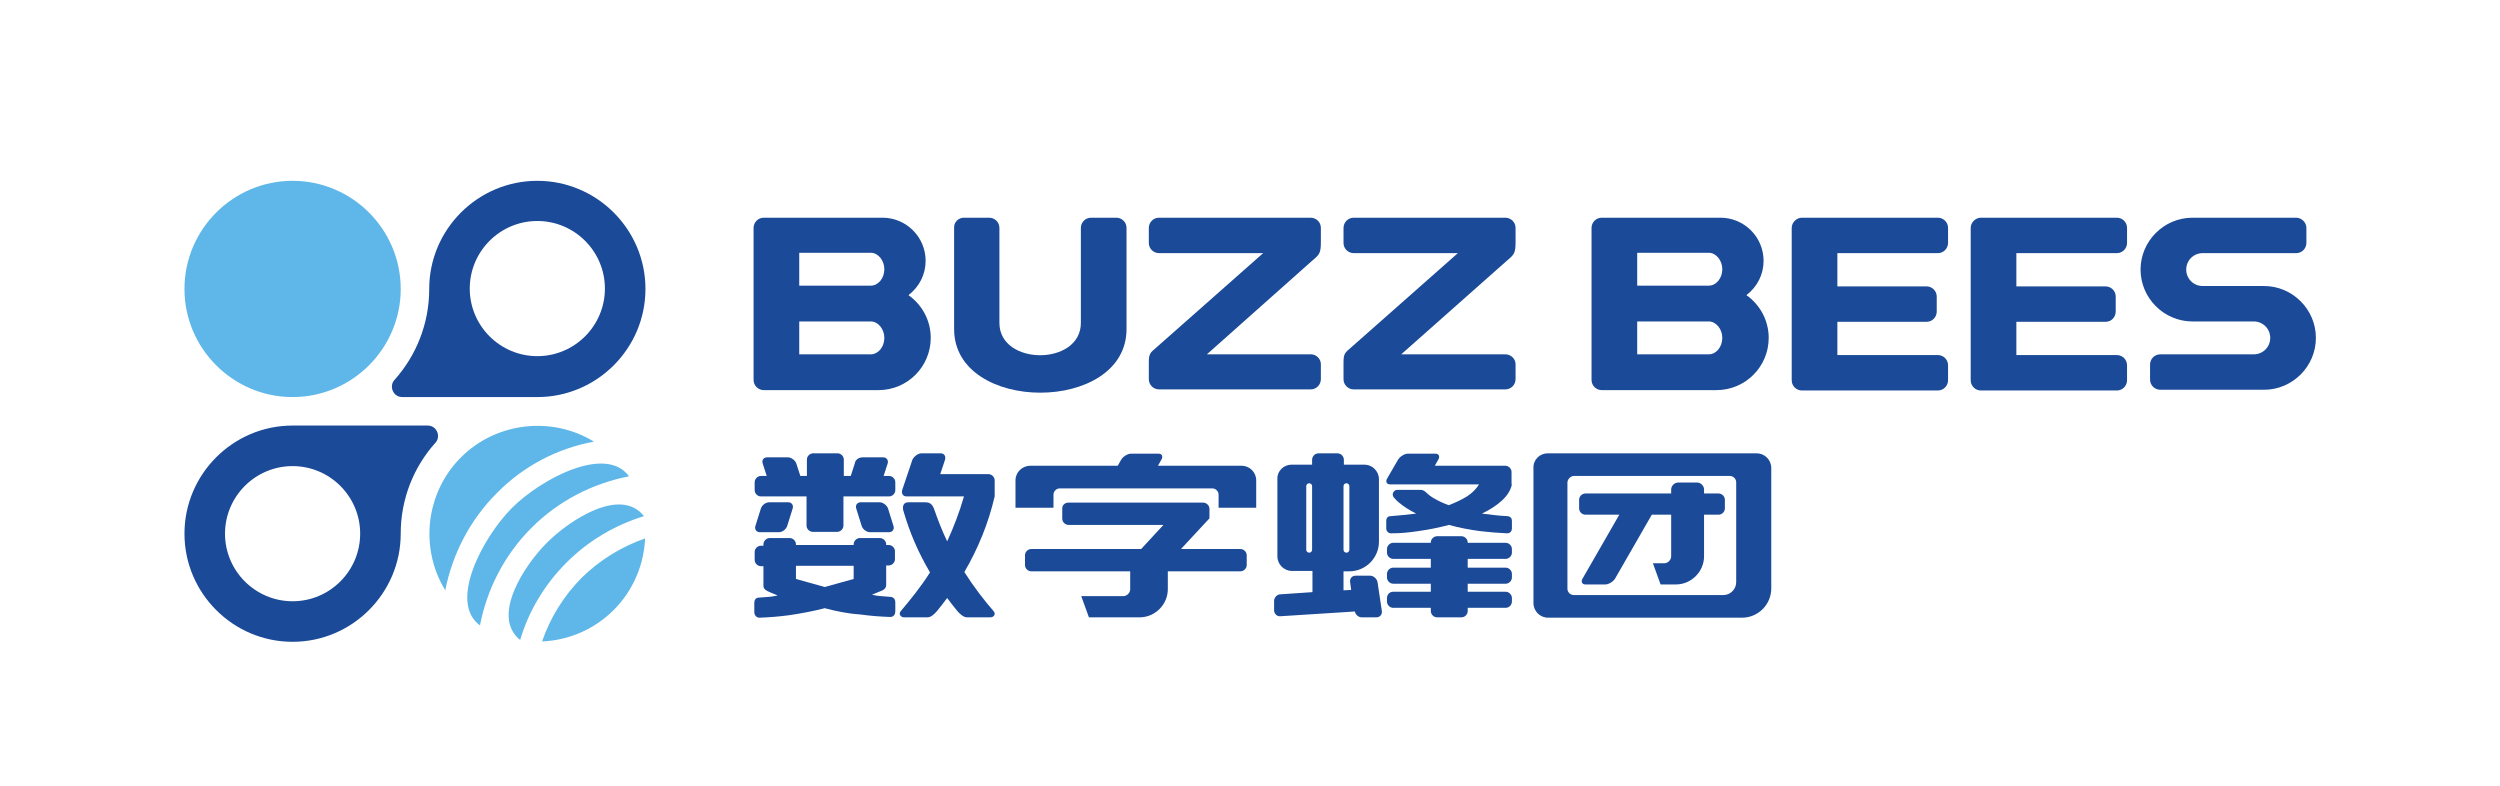
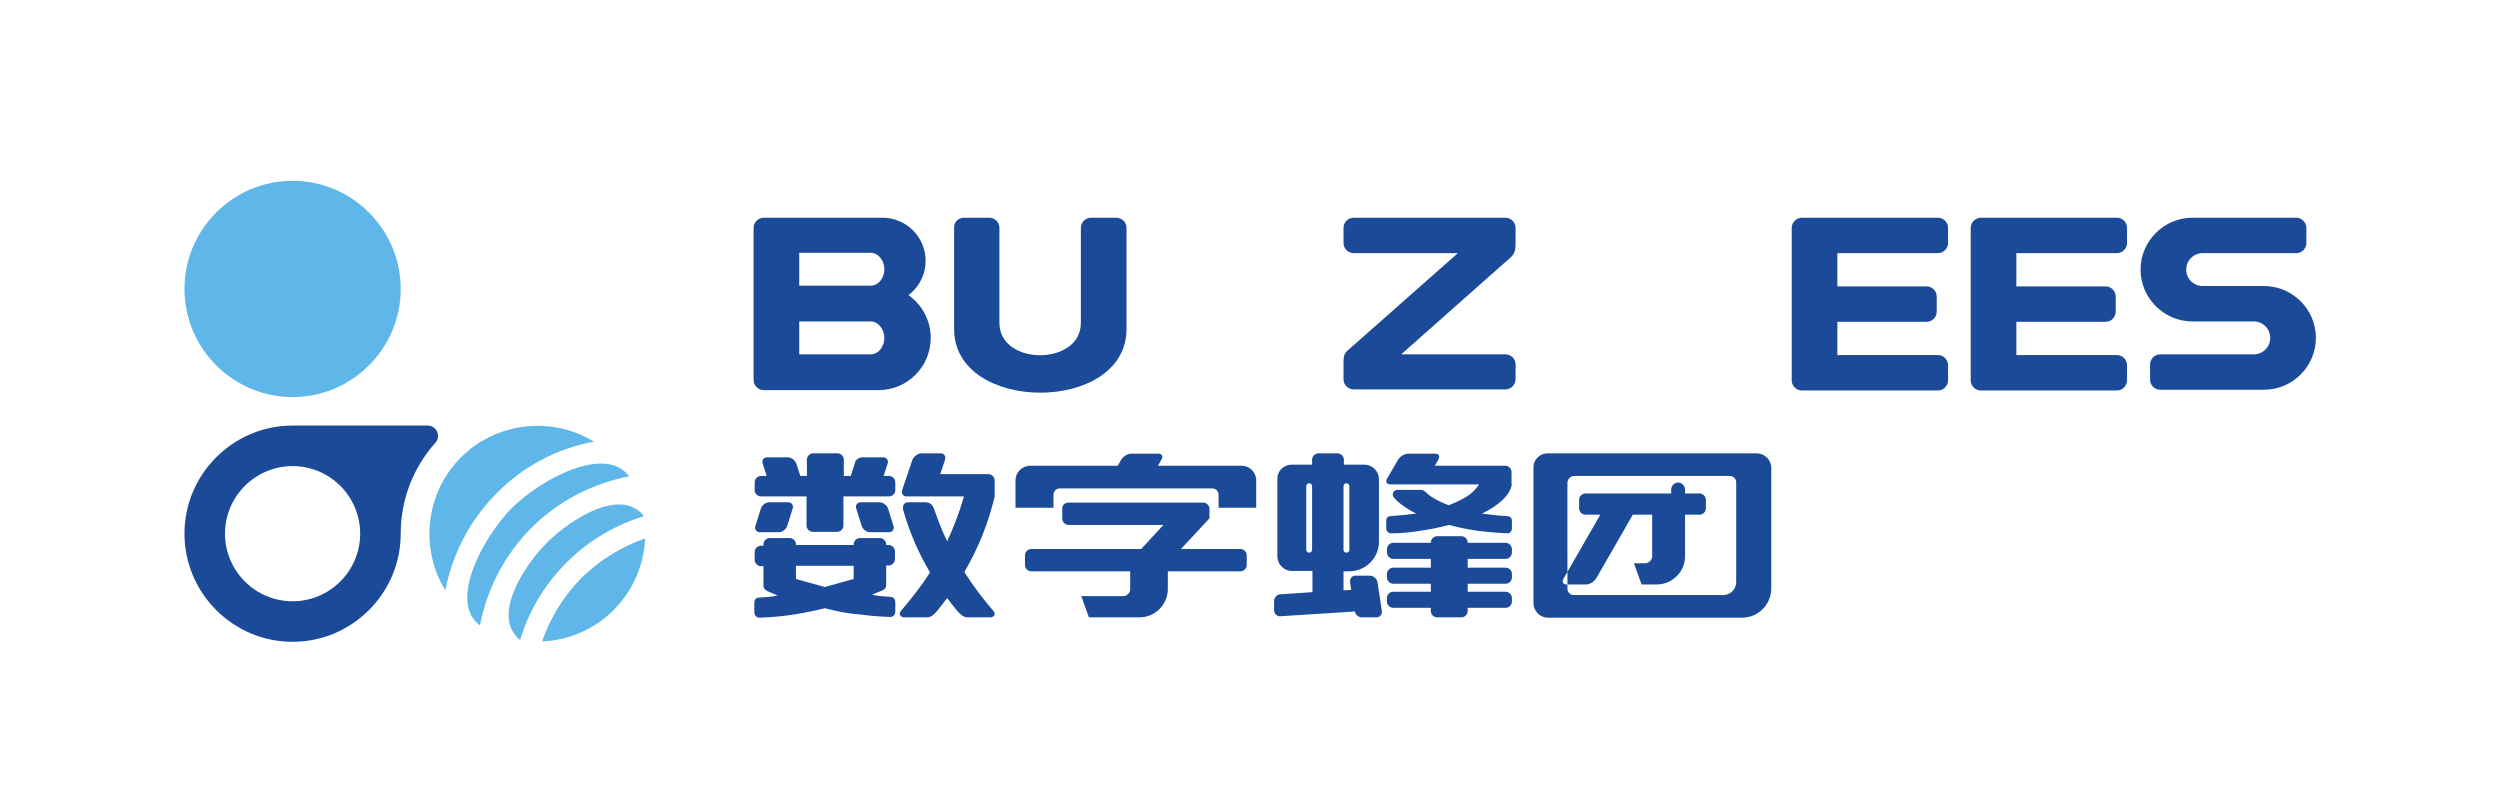
<svg xmlns="http://www.w3.org/2000/svg" version="1.1" id="图层_1" x="0px" y="0px" viewBox="0 0 684.4 215.2" style="enable-background:new 0 0 684.4 215.2;" xml:space="preserve">
  <style type="text/css">
	.st0{fill-rule:evenodd;clip-rule:evenodd;fill:#1A4A98;}
	.st1{fill-rule:evenodd;clip-rule:evenodd;fill:#5EB7E8;}
</style>
  <path class="st0" d="M414.9,99.7v4.1c0,1.5-1.2,2.8-2.8,2.8h-41.5c-1.5,0-2.8-1.2-2.8-2.8v-4.5c0-2.4,0.3-2.7,2.1-4.2l29.2-25.8  h-28.5c-1.5,0-2.8-1.2-2.8-2.8v-4.1c0-1.5,1.2-2.8,2.8-2.8h41.5c1.5,0,2.8,1.2,2.8,2.8v3.9c0,3-0.4,3.4-2.3,5L383.6,97h28.5  C413.6,97,414.9,98.2,414.9,99.7" />
  <path class="st0" d="M218.8,88.1V97h19.6c2,0,3.7-2,3.7-4.5c0-2.4-1.7-4.5-3.7-4.5H218.8z M218.8,69.3v8.9h19.6c2,0,3.7-2,3.7-4.5  c0-2.4-1.7-4.5-3.7-4.5H218.8z M241.6,59.6c6.5,0,11.8,5.3,11.8,11.8c0,3.7-1.7,7.1-4.7,9.4c3.7,2.6,6.1,6.9,6.1,11.7  c0,7.9-6.4,14.3-14.3,14.3c-10.5,0-20.9,0-31.4,0c-1.5,0-2.8-1.2-2.8-2.8V62.4c0-1.5,1.2-2.8,2.8-2.8  C220,59.6,230.8,59.6,241.6,59.6z" />
  <path class="st0" d="M263.9,59.6h6.9c1.5,0,2.8,1.2,2.8,2.8v26c0,11.8,22.3,11.8,22.3,0v-26c0-1.5,1.2-2.8,2.8-2.8h6.9  c1.5,0,2.8,1.2,2.8,2.8v27.7c0,23.2-47.2,23.2-47.2,0V62.4C261.1,60.9,262.3,59.6,263.9,59.6" />
-   <path class="st0" d="M361.6,99.7v4.1c0,1.5-1.2,2.8-2.8,2.8h-41.5c-1.5,0-2.8-1.2-2.8-2.8v-4.5c0-2.4,0.3-2.7,2.1-4.2l29.2-25.8  h-28.5c-1.5,0-2.8-1.2-2.8-2.8v-4.1c0-1.5,1.2-2.8,2.8-2.8h41.5c1.5,0,2.8,1.2,2.8,2.8v3.9c0,3-0.4,3.4-2.3,5L330.4,97h28.5  C360.3,97,361.6,98.2,361.6,99.7" />
  <path class="st0" d="M493.3,59.6c12.4,0,24.8,0,37.2,0c1.5,0,2.8,1.2,2.8,2.8v4.1c0,1.5-1.2,2.8-2.8,2.8h-27.5v9.1h24.4  c1.5,0,2.8,1.2,2.8,2.8v4.1c0,1.5-1.2,2.8-2.8,2.8h-24.4v9.1h27.5c1.5,0,2.8,1.2,2.8,2.8v4.1c0,1.5-1.2,2.8-2.8,2.8  c-12.4,0-24.8,0-37.2,0c-1.5,0-2.8-1.2-2.8-2.8V62.4C490.5,60.9,491.8,59.6,493.3,59.6" />
  <path class="st0" d="M631.4,62.4v4.1c0,1.5-1.2,2.8-2.8,2.8c-8.5,0-17.1,0-25.6,0c-2.5,0-4.5,2-4.5,4.5c0,2.5,2,4.5,4.5,4.5  c5.6,0,11.2,0,16.8,0c7.8,0,14.2,6.4,14.2,14.2c0,7.8-6.4,14.2-14.2,14.2c-9.5,0-18.9,0-28.4,0c-1.5,0-2.8-1.2-2.8-2.8v-4.1  c0-1.5,1.2-2.8,2.8-2.8c8.5,0,17.1,0,25.6,0c2.5,0,4.5-2,4.5-4.5c0-2.5-2-4.5-4.5-4.5c-5.6,0-11.2,0-16.8,0  c-7.8,0-14.2-6.4-14.2-14.2c0-7.8,6.4-14.2,14.2-14.2c9.5,0,18.9,0,28.4,0C630.1,59.6,631.4,60.9,631.4,62.4" />
  <path class="st0" d="M542.3,59.6c12.4,0,24.8,0,37.2,0c1.5,0,2.8,1.2,2.8,2.8v4.1c0,1.5-1.2,2.8-2.8,2.8H552v9.1h24.4  c1.5,0,2.8,1.2,2.8,2.8v4.1c0,1.5-1.2,2.8-2.8,2.8H552v9.1h27.5c1.5,0,2.8,1.2,2.8,2.8v4.1c0,1.5-1.2,2.8-2.8,2.8  c-12.4,0-24.8,0-37.2,0c-1.5,0-2.8-1.2-2.8-2.8V62.4C539.5,60.9,540.8,59.6,542.3,59.6" />
-   <path class="st0" d="M448.2,88.1V97h19.6c2,0,3.7-2,3.7-4.5c0-2.4-1.7-4.5-3.7-4.5H448.2z M448.2,69.3v8.9h19.6c2,0,3.7-2,3.7-4.5  c0-2.4-1.7-4.5-3.7-4.5H448.2z M471,59.6c6.5,0,11.8,5.3,11.8,11.8c0,3.7-1.7,7.1-4.7,9.4c3.7,2.6,6.1,6.9,6.1,11.7  c0,7.9-6.4,14.3-14.3,14.3c-10.5,0-20.9,0-31.4,0c-1.5,0-2.8-1.2-2.8-2.8V62.4c0-1.5,1.2-2.8,2.8-2.8  C449.3,59.6,460.1,59.6,471,59.6z" />
  <path class="st0" d="M368.6,132.3c0.4,0,0.8,0.3,0.8,0.8v17.4c0,0.4-0.3,0.8-0.8,0.8c-0.4,0-0.8-0.3-0.8-0.8v-17.4  C367.8,132.6,368.2,132.3,368.6,132.3 M358.4,132.3c0.4,0,0.8,0.3,0.8,0.8v17.4c0,0.4-0.3,0.8-0.8,0.8c-0.4,0-0.8-0.3-0.8-0.8v-17.4  C357.6,132.6,358,132.3,358.4,132.3z M353.6,127.2h5.6v-1.3c0-1,0.8-1.8,1.8-1.8h5.1c1,0,1.8,0.8,1.8,1.8v1.3h5.6c2.2,0,4,1.8,4,4  v17.1c0,4.4-3.6,8.1-8.1,8.1h-1.6v5.2l2.1-0.1l-0.3-2.2c-0.1-0.9,0.5-1.7,1.5-1.7h4c0.9,0,1.8,0.8,2,1.7l1.2,8  c0.1,0.9-0.5,1.7-1.5,1.7h-4c-0.9,0-1.7-0.7-1.9-1.6l-20.4,1.3c-0.9,0.1-1.7-0.7-1.7-1.6v-2.6c0-0.9,0.8-1.8,1.7-1.8l8.8-0.6v-5.8  h-5.6c-2.2,0-4-1.8-4-4v-21.2C349.6,129,351.4,127.2,353.6,127.2z M381.4,162h10.3v-2.2h-10.3c-0.9,0-1.7-0.8-1.7-1.7v-1  c0-0.9,0.8-1.7,1.7-1.7h10.3v-2.4h-10.3c-0.9,0-1.7-0.8-1.7-1.7v-1c0-0.9,0.8-1.7,1.7-1.7h10.3v-0.1c0-0.9,0.8-1.7,1.7-1.7h6.7  c0.9,0,1.7,0.8,1.7,1.7v0.1h10.4c0.9,0,1.7,0.8,1.7,1.7v1c0,0.9-0.8,1.7-1.7,1.7h-10.4v2.4h10.4c0.9,0,1.7,0.8,1.7,1.7v1  c0,0.9-0.8,1.7-1.7,1.7h-10.4v2.2h10.4c0.9,0,1.7,0.8,1.7,1.7v1c0,0.9-0.8,1.7-1.7,1.7h-10.4v0.9c0,0.9-0.8,1.7-1.7,1.7h-6.7  c-0.9,0-1.7-0.8-1.7-1.7v-0.9h-10.3c-0.9,0-1.7-0.8-1.7-1.7v-1C379.7,162.8,380.4,162,381.4,162z M413.9,132.6  c-0.3,1.5-1.2,3-2.6,4.3c-1.5,1.4-3.3,2.6-5.6,3.7h0c2.3,0.3,4.7,0.6,7,0.7c1,0.1,1.2,0.8,1.2,1.3l0,2.1c0,0.6-0.4,1.3-1.3,1.3  c-2.5-0.1-4.8-0.3-7.4-0.6c-2.9-0.4-5.7-0.9-8.5-1.7c-2.7,0.7-5.5,1.3-8.5,1.7c-2.6,0.4-4.8,0.6-7.4,0.6c-0.8,0-1.3-0.7-1.3-1.3  l0-2.1c0-0.5,0.2-1.3,1.2-1.3c2.3-0.2,4.7-0.4,7-0.7c-1.8-0.9-3.4-1.9-4.7-3c-0.5-0.4-1-0.9-1.4-1.4c-0.8-0.9,0-2.1,0.9-2.1h6.3  c0.7,0,1,0.2,1.5,0.6c0.7,0.7,1.5,1.3,2.4,1.8c1.2,0.7,2.5,1.3,3.9,1.8c1.9-0.7,3.5-1.5,5-2.4c1.4-0.9,2.6-2.1,3.3-3.3  c-8.1,0-16.3,0-24.4,0c-0.9,0-1.3-0.8-0.7-1.7l2.9-5c0.5-0.9,1.8-1.7,2.7-1.7h7.6c0.9,0,1.3,0.8,0.7,1.7l-0.9,1.6h19.3  c0.9,0,1.7,0.8,1.7,1.7V132.6z" />
-   <path class="st0" d="M430.9,130.3h42.7c0.9,0,1.7,0.8,1.7,1.7v27.4c0,1.9-1.6,3.5-3.5,3.5h-41c-0.9,0-1.7-0.8-1.7-1.7V132  C429.2,131.1,430,130.3,430.9,130.3 M434,135.1h23.5l0-1.1c0-1,0.9-1.9,1.9-1.9h5.2c1,0,1.9,0.9,1.9,1.9v1.1h4  c0.9,0,1.7,0.8,1.7,1.7v2.4c0,0.9-0.8,1.7-1.7,1.7h-4v11.4c0,4.2-3.5,7.7-7.7,7.7c-2.1,0-2.1,0-4.2,0l-2.1-5.8h3.1  c1,0,1.9-0.9,1.9-1.9c0-3.8,0-7.6,0-11.4h-5.3l-10,17.4c-0.5,0.9-1.8,1.7-2.7,1.7h-5.5c-0.9,0-1.3-0.8-0.7-1.7l10-17.4H434  c-0.9,0-1.7-0.8-1.7-1.7v-2.4C432.3,135.9,433.1,135.1,434,135.1z M423.7,124.1h57.2c2.2,0,4,1.8,4,4v33c0,4.4-3.6,8-8,8h-53.1  c-2.2,0-4-1.8-4-4v-37C419.7,125.9,421.5,124.1,423.7,124.1z" />
+   <path class="st0" d="M430.9,130.3h42.7c0.9,0,1.7,0.8,1.7,1.7v27.4c0,1.9-1.6,3.5-3.5,3.5h-41c-0.9,0-1.7-0.8-1.7-1.7V132  C429.2,131.1,430,130.3,430.9,130.3 M434,135.1h23.5l0-1.1c0-1,0.9-1.9,1.9-1.9c1,0,1.9,0.9,1.9,1.9v1.1h4  c0.9,0,1.7,0.8,1.7,1.7v2.4c0,0.9-0.8,1.7-1.7,1.7h-4v11.4c0,4.2-3.5,7.7-7.7,7.7c-2.1,0-2.1,0-4.2,0l-2.1-5.8h3.1  c1,0,1.9-0.9,1.9-1.9c0-3.8,0-7.6,0-11.4h-5.3l-10,17.4c-0.5,0.9-1.8,1.7-2.7,1.7h-5.5c-0.9,0-1.3-0.8-0.7-1.7l10-17.4H434  c-0.9,0-1.7-0.8-1.7-1.7v-2.4C432.3,135.9,433.1,135.1,434,135.1z M423.7,124.1h57.2c2.2,0,4,1.8,4,4v33c0,4.4-3.6,8-8,8h-53.1  c-2.2,0-4-1.8-4-4v-37C419.7,125.9,421.5,124.1,423.7,124.1z" />
  <path class="st0" d="M292.4,137.6h37c0.9,0,1.7,0.8,1.7,1.7v2.6l-7.8,8.4h16.3c0.9,0,1.7,0.8,1.7,1.7v2.7c0,0.9-0.8,1.7-1.7,1.7  h-19.9v4.9c0,4.2-3.5,7.7-7.7,7.7c-2.1,0-11.8,0-13.9,0l-2.1-5.8h11.5c1,0,1.9-0.9,1.9-1.9c0-1.6,0-3.3,0-4.9h-27.1  c-0.9,0-1.7-0.8-1.7-1.7v-2.7c0-0.9,0.8-1.7,1.7-1.7h30.1l6.1-6.6h-26c-0.9,0-1.7-0.8-1.7-1.7v-2.7  C290.7,138.4,291.5,137.6,292.4,137.6 M282.1,127.5h23.9l0.9-1.6c0.5-0.9,1.8-1.7,2.7-1.7h7.6c0.9,0,1.3,0.8,0.7,1.7l-0.9,1.6h22.9  c2.2,0,4,1.8,4,4v7.5h-10.3v-3.6c0-0.9-0.8-1.7-1.7-1.7h-41.8c-0.9,0-1.7,0.8-1.7,1.7v3.6H278v-7.5  C278,129.3,279.8,127.5,282.1,127.5z" />
  <path class="st0" d="M210.6,137.5h5.2c0.9,0,1.5,0.8,1.2,1.7l-1.5,4.8c-0.3,0.9-1.3,1.7-2.3,1.7H208c-0.9,0-1.5-0.8-1.2-1.7l1.5-4.8  C208.6,138.3,209.6,137.5,210.6,137.5 M240.8,137.5h-5.2c-0.9,0-1.5,0.8-1.2,1.7l1.5,4.8c0.3,0.9,1.3,1.7,2.3,1.7h5.2  c0.9,0,1.5-0.8,1.2-1.7l-1.5-4.8C242.8,138.3,241.7,137.5,240.8,137.5z M236.1,125.2h5.7c0.9,0,1.5,0.8,1.2,1.7l-1.1,3.4h1.5  c0.9,0,1.7,0.8,1.7,1.7v2.2c0,0.9-0.8,1.7-1.7,1.7h-12.5v8c0,0.9-0.8,1.7-1.7,1.7h-6.7c-0.9,0-1.7-0.8-1.7-1.7v-8h-12.5  c-0.9,0-1.7-0.8-1.7-1.7V132c0-0.9,0.8-1.7,1.7-1.7h1.6l-1.1-3.4c-0.3-0.9,0.2-1.7,1.2-1.7h5.7c0.9,0,2,0.8,2.3,1.7l1.1,3.4h1.8  v-4.5c0-0.9,0.8-1.7,1.7-1.7h6.7c0.9,0,1.7,0.8,1.7,1.7v4.5h1.9l1.1-3.4C234.1,125.9,235.1,125.2,236.1,125.2z M233.7,154.9h-15.8  v3.6l7.9,2.2l7.9-2.2V154.9z M225.8,166.5c-3.1,0.8-6.3,1.4-9.6,1.9c-3,0.4-5.5,0.6-8.3,0.7c-0.9,0-1.4-0.8-1.4-1.5l0-2.5  c0-0.6,0.2-1.5,1.3-1.5c2.7-0.2,3.5-0.2,5.1-0.6l-2.2-0.9c-0.9-0.4-1.7-0.8-1.7-1.7v-5.4h-0.7c-0.9,0-1.7-0.8-1.7-1.7v-2.2  c0-0.9,0.8-1.7,1.7-1.7h0.7V149c0-0.9,0.8-1.7,1.7-1.7h5.5c0.9,0,1.7,0.8,1.7,1.7v0.2h15.8V149c0-0.9,0.8-1.7,1.7-1.7h5.5  c0.9,0,1.7,0.8,1.7,1.7v0.2h0.7c0.9,0,1.7,0.8,1.7,1.7v2.2c0,0.9-0.8,1.7-1.7,1.7h-0.7v5.4c0,0.9-0.8,1.4-1.7,1.7l-2.2,0.9  c1.6,0.4,2.5,0.4,5.1,0.6c1.1,0.1,1.3,1,1.3,1.5l0,2.5c0,0.7-0.4,1.5-1.4,1.5c-2.9-0.1-5.4-0.3-8.3-0.7  C232.1,168,228.8,167.3,225.8,166.5z M252.3,124.1h5.2c1,0,1.5,0.8,1.2,1.8l-1.3,3.9h13.2c0.9,0,1.7,0.8,1.7,1.7v4.4  c-1.7,7.3-4.5,14.2-8.3,20.7c2.6,4.1,5.4,7.7,8,10.7c0.7,0.8,0.1,1.7-0.9,1.7h-6.4c-0.9,0-1.9-0.9-2.6-1.7c-1-1.2-1.9-2.4-2.8-3.6  c-0.9,1.2-1.8,2.4-2.8,3.6c-0.7,0.8-1.6,1.7-2.6,1.7h-6.4c-0.9,0-1.6-0.9-0.9-1.7c2.6-3.1,5.4-6.5,8-10.6c-3.2-5.4-5.6-11-7.3-16.9  c-0.2-0.7-0.3-2.3,1.4-2.3h4.5c1,0,1.9,0.2,2.5,1.8c1.1,3.2,2.3,6.2,3.6,8.9c1.7-3.7,3.3-7.8,4.6-12.3c-5.2,0-10.5,0-15.7,0  c-1,0-1.5-0.8-1.2-1.8l2.8-8.3C250.3,124.9,251.3,124.1,252.3,124.1z" />
  <path class="st0" d="M80.1,175.7c-16.3,0-29.6-13.3-29.6-29.6c0-16.3,13.3-29.6,29.6-29.6h37c1.6,0,2.6,1.2,2.8,2.5  c0.1,0.9-0.2,1.7-0.7,2.2c-5.9,6.6-9.5,15.3-9.5,24.9C109.7,162.4,96.4,175.7,80.1,175.7 M80.1,164.6L80.1,164.6  c-10.2,0-18.5-8.3-18.5-18.5c0-10.2,8.3-18.5,18.5-18.5c10.2,0,18.5,8.3,18.5,18.5C98.6,156.3,90.3,164.6,80.1,164.6z" />
  <path class="st1" d="M80.1,49.5L80.1,49.5c16.3,0,29.6,13.3,29.6,29.6c0,16.3-13.3,29.6-29.6,29.6c-16.3,0-29.6-13.3-29.6-29.6  C50.5,62.8,63.8,49.5,80.1,49.5" />
-   <path class="st0" d="M147.1,49.5c16.3,0,29.6,13.3,29.6,29.6c0,16.3-13.3,29.6-29.6,29.6h-37c-1.6,0-2.6-1.2-2.8-2.5  c-0.1-0.9,0.2-1.7,0.7-2.2c5.9-6.6,9.5-15.3,9.5-24.9C117.5,62.8,130.8,49.5,147.1,49.5 M147.1,60.5L147.1,60.5  c10.2,0,18.5,8.3,18.5,18.5s-8.3,18.5-18.5,18.5c-10.2,0-18.5-8.3-18.5-18.5S136.9,60.5,147.1,60.5z" />
  <path class="st1" d="M176.6,147.4c-0.3,7.1-3.2,14.2-8.6,19.6c-5.2,5.2-12.2,8.3-19.6,8.6c2.2-6.4,5.8-12.3,10.8-17.4  C164.3,153.2,170.3,149.6,176.6,147.4 M126.2,125.2c9.6-9.6,24.8-11.4,36.4-4.3c-9.8,1.8-19.1,6.5-26.6,14.1  c-7.5,7.5-12.2,16.9-14.1,26.6C114.9,150.2,116.4,135,126.2,125.2z M155.1,154c-6.1,6.1-10.4,13.4-12.7,21.2c-8-6.4,1-20.3,7.3-26.6  c6.3-6.3,20.2-15.4,26.6-7.3C168.5,143.7,161.2,147.9,155.1,154z M145.5,144.5c7.5-7.5,16.9-12.2,26.7-14.1  c-6.3-8.7-24,0.6-32.1,8.7c-8,8.1-17.4,25.8-8.7,32.1C133.3,161.4,138,152,145.5,144.5z" />
</svg>